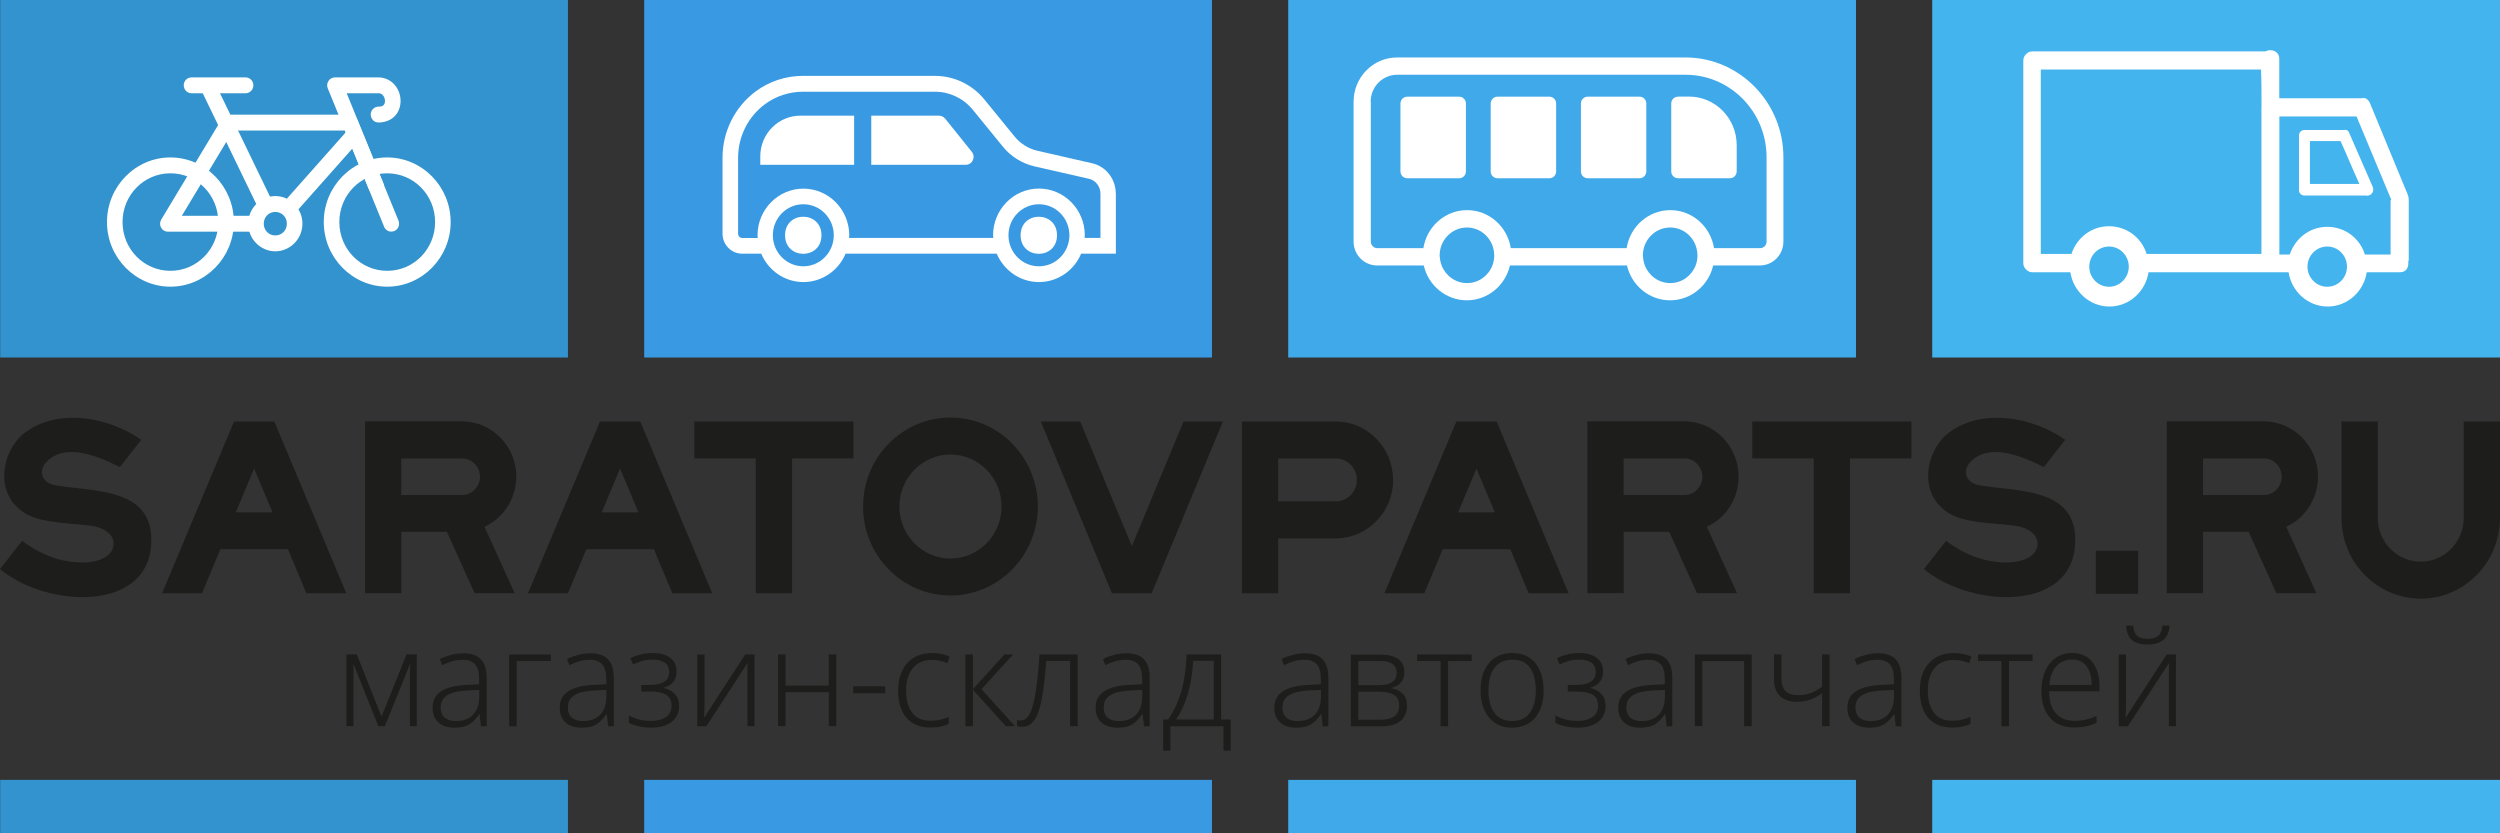
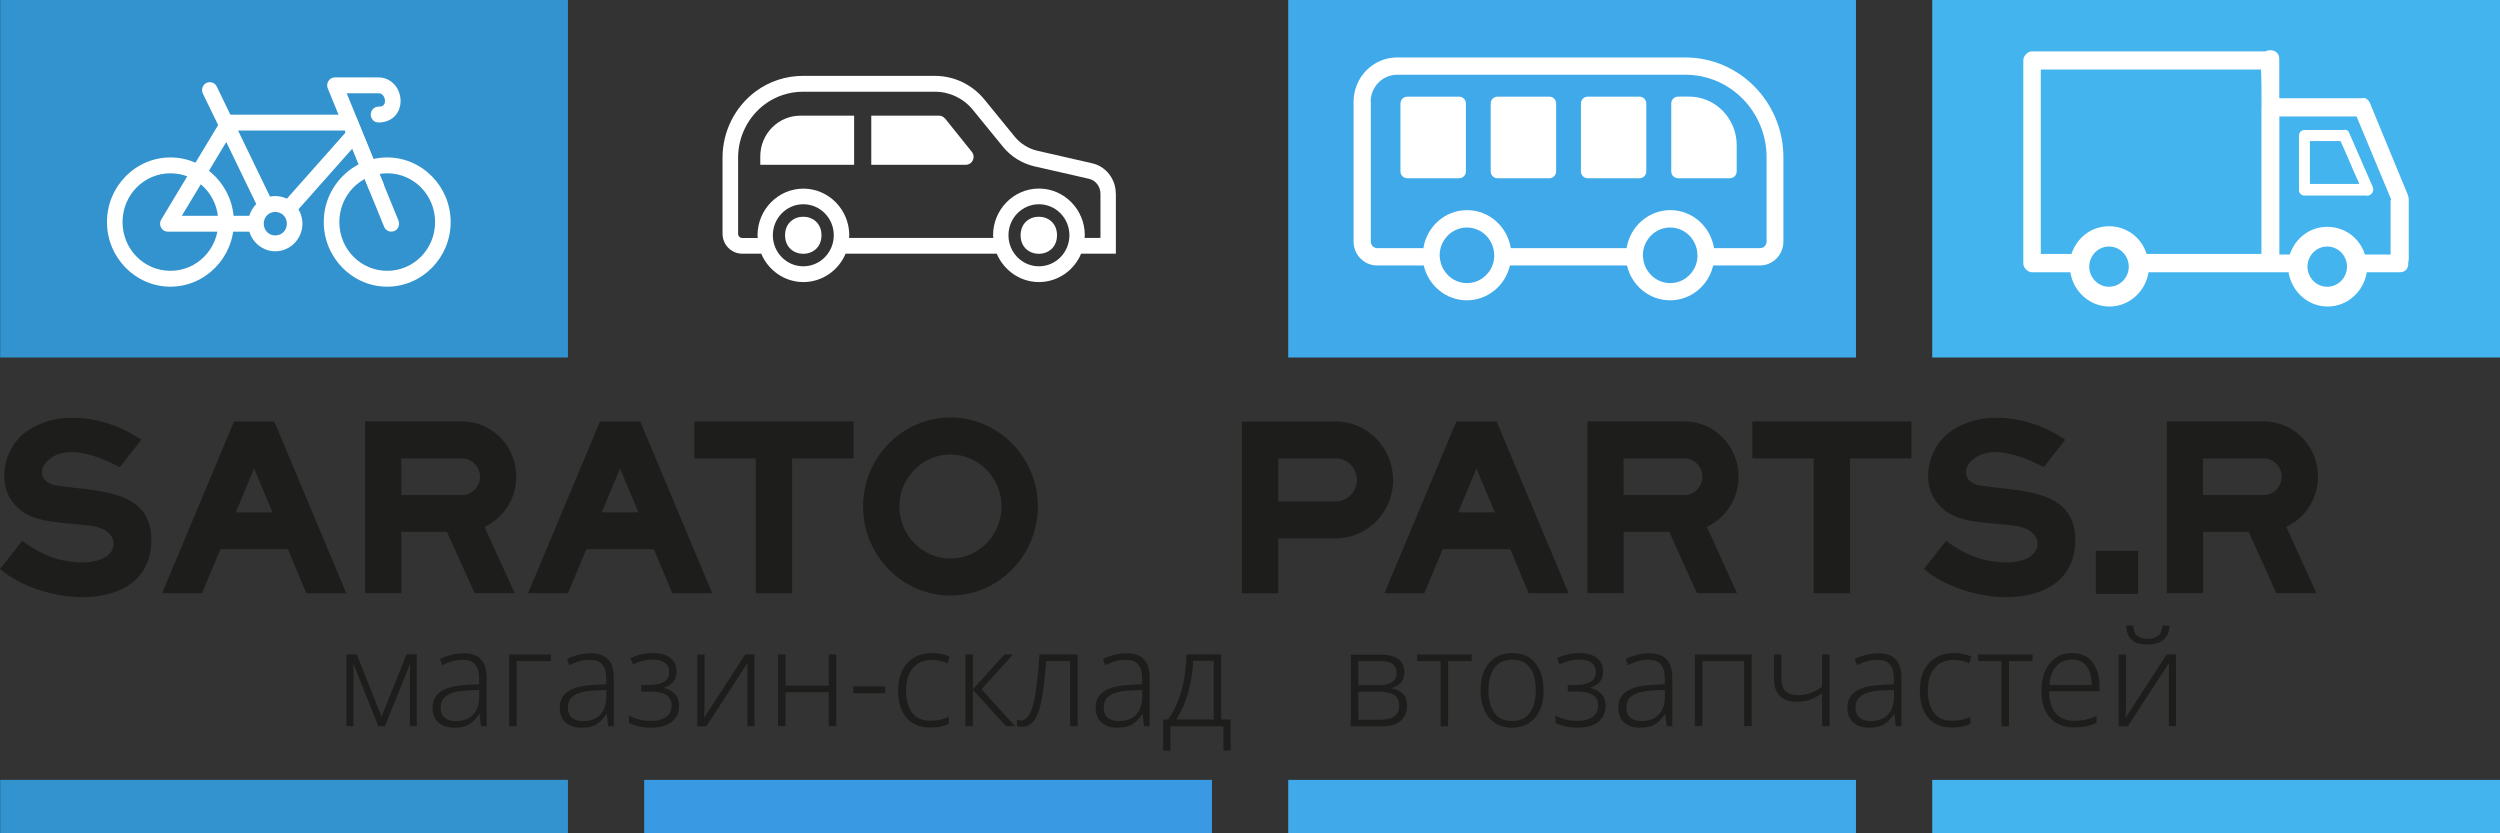
<svg xmlns="http://www.w3.org/2000/svg" width="300" height="100" viewBox="0 0 300 100" fill="none">
  <rect x="0" y="0" width="300" height="100" fill="#333333" stroke="none" />
  <g clip-path="url(#clip0_8_2)">
-     <path d="M145.435 0H77.303V42.901H145.435V0Z" fill="#399AE3" />
    <path d="M145.435 93.586H77.303V100.01H145.435V93.586Z" fill="#399AE3" />
    <path d="M68.152 0H0.02V42.901H68.152V0Z" fill="#3293CE" />
    <path d="M68.152 93.586H0.02V100.01H68.152V93.586Z" fill="#3293CE" />
    <path d="M300 0H231.868V42.901H300V0Z" fill="#43B4ED" />
    <path d="M300 93.586H231.868V100.01H300V93.586Z" fill="#43B4ED" />
    <path d="M222.717 0H154.585V42.901H222.717V0Z" fill="#3FA9EA" />
    <path d="M222.717 93.586H154.585V100.01H222.717V93.586Z" fill="#3FA9EA" />
    <path d="M20.451 18.893C16.252 18.893 12.837 22.381 12.837 26.647C12.837 30.913 16.262 34.401 20.451 34.401C24.639 34.401 28.064 30.913 28.064 26.647C28.064 22.381 24.639 18.893 20.451 18.893ZM20.451 20.796C23.635 20.796 26.196 23.404 26.196 26.647C26.196 29.89 23.635 32.498 20.451 32.498C17.267 32.498 14.705 29.89 14.705 26.647C14.705 23.404 17.267 20.796 20.451 20.796Z" fill="white" />
    <path d="M25.121 9.861C25.001 9.861 24.88 9.902 24.77 9.953C24.308 10.188 24.117 10.761 24.348 11.232L26.176 15.006L19.346 26.35C19.165 26.647 19.165 27.015 19.326 27.312C19.486 27.609 19.798 27.803 20.139 27.803H30.616C30.867 27.803 31.098 27.701 31.279 27.527C31.459 27.343 31.55 27.107 31.55 26.852C31.55 26.33 31.128 25.9 30.616 25.9H21.817L27.15 17.042L30.987 24.969C31.098 25.195 31.289 25.368 31.52 25.45C31.761 25.532 32.012 25.512 32.233 25.399C32.695 25.164 32.886 24.591 32.655 24.12L28.567 15.661H41.383L46.094 27.21C46.295 27.701 46.838 27.926 47.32 27.721C47.551 27.629 47.732 27.435 47.822 27.21C47.912 26.974 47.912 26.719 47.822 26.483L42.87 14.352C42.719 13.994 42.388 13.758 42.006 13.758H27.642L26.015 10.393C25.845 10.045 25.493 9.841 25.111 9.861H25.121Z" fill="white" />
    <path d="M40.188 9.288C39.877 9.288 39.586 9.452 39.415 9.718C39.244 9.984 39.204 10.321 39.334 10.608L44.286 22.739C44.487 23.23 45.03 23.455 45.512 23.251C45.743 23.159 45.924 22.964 46.014 22.739C46.104 22.504 46.104 22.248 46.014 22.013L41.604 11.191H45.431C45.672 11.191 45.803 11.273 45.944 11.426C46.084 11.579 46.185 11.825 46.195 12.06C46.215 12.296 46.145 12.469 46.054 12.582C45.964 12.694 45.833 12.797 45.421 12.797C44.899 12.797 44.487 13.226 44.487 13.748C44.487 14.004 44.588 14.239 44.758 14.423C44.929 14.607 45.17 14.699 45.421 14.699C46.265 14.699 47.018 14.372 47.48 13.82C47.943 13.267 48.103 12.572 48.063 11.927C48.023 11.283 47.782 10.649 47.33 10.147C46.888 9.646 46.195 9.288 45.421 9.288H40.188Z" fill="white" />
    <path d="M42.318 15.354C42.066 15.364 41.835 15.477 41.675 15.671L34.232 24.059C34.061 24.243 33.98 24.499 33.991 24.744C34.001 25 34.111 25.235 34.302 25.399C34.684 25.747 35.276 25.716 35.628 25.327L43.071 16.939C43.242 16.755 43.322 16.5 43.312 16.254C43.302 15.998 43.191 15.763 43.001 15.599C42.82 15.425 42.569 15.344 42.328 15.354H42.318Z" fill="white" />
    <path d="M46.466 18.893C42.267 18.893 38.852 22.381 38.852 26.647C38.852 30.913 42.278 34.401 46.466 34.401C50.655 34.401 54.08 30.913 54.08 26.647C54.08 22.381 50.655 18.893 46.466 18.893ZM46.466 20.796C49.65 20.796 52.212 23.404 52.212 26.647C52.212 29.89 49.65 32.498 46.466 32.498C43.282 32.498 40.721 29.89 40.721 26.647C40.721 23.404 43.282 20.796 46.466 20.796Z" fill="white" />
-     <path d="M22.982 9.288C22.731 9.288 22.5 9.39 22.319 9.564C22.138 9.748 22.048 9.984 22.048 10.239C22.048 10.761 22.47 11.191 22.982 11.191H29.471C29.983 11.191 30.405 10.761 30.405 10.239C30.405 9.984 30.305 9.748 30.134 9.564C29.953 9.39 29.722 9.288 29.471 9.288H22.982Z" fill="white" />
    <path d="M33.036 23.527C31.248 23.527 29.782 25.021 29.782 26.841C29.782 28.662 31.248 30.156 33.036 30.156C34.824 30.156 36.291 28.662 36.291 26.841C36.291 25.021 34.824 23.527 33.036 23.527ZM33.036 25.43C33.81 25.43 34.423 26.044 34.423 26.841C34.423 27.639 33.82 28.253 33.036 28.253C32.253 28.253 31.65 27.639 31.65 26.841C31.65 26.044 32.253 25.43 33.036 25.43Z" fill="white" />
    <path d="M98.577 28.232C98.577 31.199 94.207 31.199 94.207 28.232C94.207 25.266 98.577 25.266 98.577 28.232Z" fill="white" />
    <path d="M126.842 28.232C126.842 31.199 122.473 31.199 122.473 28.232C122.473 25.266 126.842 25.266 126.842 28.232Z" fill="white" />
    <path d="M133.894 23.22C133.894 21.471 132.688 19.947 131.041 19.589L124.462 18.085C123.417 17.84 122.463 17.246 121.78 16.418L118.134 11.948C116.657 10.137 114.488 9.104 112.177 9.104H96.347C94.298 9.104 92.289 9.769 90.672 10.976C88.191 12.817 86.704 15.784 86.704 18.904V28.038C86.704 29.368 87.759 30.442 89.065 30.442H91.345C92.189 32.437 94.137 33.848 96.407 33.848C98.677 33.848 100.636 32.437 101.47 30.442H119.61C120.454 32.437 122.403 33.848 124.673 33.848C126.943 33.848 128.901 32.437 129.735 30.442H133.904V23.23L133.894 23.22ZM96.397 31.956C94.378 31.956 92.741 30.288 92.741 28.233C92.741 26.176 94.378 24.509 96.397 24.509C98.416 24.509 100.054 26.176 100.054 28.233C100.054 30.288 98.416 31.956 96.397 31.956ZM124.673 31.956C122.654 31.956 121.016 30.288 121.016 28.233C121.016 26.176 122.654 24.509 124.673 24.509C126.692 24.509 128.329 26.176 128.329 28.233C128.329 30.288 126.692 31.956 124.673 31.956ZM132.045 28.55H130.147C130.147 28.447 130.177 28.345 130.177 28.233C130.177 25.143 127.706 22.627 124.673 22.627C121.639 22.627 119.168 25.143 119.168 28.233C119.168 28.335 119.198 28.437 119.198 28.55H101.882C101.882 28.447 101.912 28.345 101.912 28.243C101.912 25.154 99.441 22.637 96.407 22.637C93.374 22.637 90.903 25.154 90.903 28.243C90.903 28.345 90.933 28.447 90.933 28.56H89.075C88.794 28.56 88.573 28.325 88.573 28.048V18.914C88.573 16.397 89.768 14.004 91.787 12.51C93.083 11.539 94.71 11.007 96.367 11.007H112.197C113.955 11.007 115.613 11.794 116.737 13.175L120.384 17.645C121.318 18.781 122.624 19.599 124.07 19.947L130.659 21.451C131.473 21.625 132.055 22.381 132.055 23.241V28.56L132.045 28.55Z" fill="white" />
    <path d="M91.234 18.75V19.773H102.494V13.881H96.036C93.394 13.881 91.234 16.07 91.234 18.75Z" fill="white" />
    <path d="M113.403 14.229C113.222 14.004 112.961 13.881 112.679 13.881H104.553V19.773H115.894C116.687 19.773 117.119 18.842 116.617 18.218L113.413 14.229H113.403Z" fill="white" />
    <path d="M167.643 6.895C164.771 6.895 162.43 9.278 162.43 12.204V28.989C162.43 30.575 163.696 31.854 165.243 31.854H170.847C171.4 34.247 173.509 36.037 176.02 36.037C178.532 36.037 180.651 34.247 181.193 31.854H195.236C195.788 34.247 197.897 36.037 200.409 36.037C202.92 36.037 205.039 34.247 205.581 31.854H211.196C212.753 31.854 214.009 30.565 214.009 28.989V18.873C214.009 12.275 208.735 6.895 202.247 6.895H167.633H167.643ZM197.154 30.82C197.154 30.759 197.154 30.698 197.144 30.636C197.144 30.34 197.184 30.053 197.255 29.787C197.626 28.366 198.902 27.302 200.419 27.302C201.935 27.302 203.211 28.355 203.583 29.787C203.653 30.064 203.693 30.34 203.693 30.636C203.693 30.698 203.693 30.759 203.693 30.82C203.673 31.189 203.603 31.537 203.472 31.864C202.99 33.102 201.815 33.971 200.429 33.971C199.042 33.971 197.867 33.091 197.385 31.864C197.265 31.537 197.184 31.189 197.164 30.82H197.154ZM172.766 30.82C172.766 30.759 172.766 30.698 172.756 30.636C172.756 30.34 172.796 30.053 172.866 29.787C173.238 28.366 174.514 27.302 176.03 27.302C177.547 27.302 178.823 28.355 179.194 29.787C179.265 30.064 179.305 30.34 179.305 30.636C179.305 30.698 179.305 30.759 179.305 30.82C179.285 31.189 179.215 31.537 179.084 31.864C178.602 33.102 177.427 33.971 176.041 33.971C174.654 33.971 173.479 33.091 172.997 31.864C172.876 31.537 172.796 31.189 172.776 30.82H172.766ZM164.479 12.204C164.479 10.424 165.906 8.971 167.653 8.971H202.267C207.631 8.971 211.99 13.411 211.99 18.873V28.989C211.99 29.429 211.638 29.777 211.216 29.777H205.682C205.28 27.199 203.08 25.215 200.439 25.215C197.797 25.215 195.597 27.199 195.195 29.777H181.294C180.892 27.199 178.692 25.215 176.051 25.215C173.409 25.215 171.209 27.199 170.807 29.777H165.273C164.841 29.777 164.499 29.419 164.499 28.989V12.204H164.479Z" fill="white" />
    <path d="M178.883 12.418V20.571C178.883 21.021 179.245 21.389 179.697 21.389H185.934C186.376 21.389 186.738 21.021 186.738 20.571V12.418C186.738 11.968 186.376 11.6 185.934 11.6H179.697C179.255 11.6 178.883 11.968 178.883 12.418Z" fill="white" />
    <path d="M168.055 12.418V20.571C168.055 21.021 168.417 21.389 168.869 21.389H175.106C175.548 21.389 175.91 21.021 175.91 20.571V12.418C175.91 11.968 175.548 11.6 175.106 11.6H168.869C168.427 11.6 168.055 11.968 168.055 12.418Z" fill="white" />
    <path d="M189.711 12.418V20.571C189.711 21.021 190.073 21.389 190.515 21.389H196.752C197.194 21.389 197.556 21.021 197.556 20.571V12.418C197.556 11.968 197.194 11.6 196.752 11.6H190.515C190.073 11.6 189.711 11.968 189.711 12.418Z" fill="white" />
    <path d="M201.353 11.6C200.911 11.6 200.549 11.968 200.549 12.418V20.571C200.549 21.021 200.911 21.389 201.363 21.389H207.6C208.042 21.389 208.404 21.021 208.404 20.571V17.42C208.404 14.198 205.843 11.59 202.679 11.59H201.363L201.353 11.6Z" fill="white" />
    <path d="M281.227 15.599H276.536C276.064 15.599 275.823 16.019 275.883 16.387V22.678C275.823 23.046 276.064 23.466 276.536 23.466H283.959C284.079 23.527 284.26 23.466 284.371 23.404C284.431 23.404 284.431 23.343 284.491 23.343C284.491 23.343 284.552 23.343 284.552 23.282L284.612 23.22C284.793 23.036 284.853 22.739 284.732 22.432C283.778 20.254 282.834 18.075 281.88 15.896C281.759 15.599 281.518 15.538 281.227 15.599ZM277.189 22.074V16.929H280.865C281.639 18.627 282.352 20.376 283.125 22.074H277.189Z" fill="white" />
    <path d="M288.951 23.404C287.404 19.712 285.918 16.029 284.381 12.336C284.14 11.856 283.788 11.671 283.376 11.794H273.513V7.079C273.513 6.107 272.508 5.81 271.845 6.168H243.871C243.57 6.168 243.339 6.291 243.158 6.475L243.098 6.536C242.917 6.721 242.796 6.956 242.796 7.263V31.577C242.796 31.884 242.917 32.12 243.098 32.304L243.158 32.365C243.339 32.549 243.57 32.672 243.871 32.672H248.441C248.803 34.973 250.752 36.784 253.132 36.784C255.513 36.784 257.471 34.973 257.823 32.672H274.628C274.989 34.973 276.938 36.784 279.318 36.784C281.699 36.784 283.658 34.973 284.009 32.672H287.987C288.76 32.672 289.051 32.068 288.991 31.465C288.991 31.342 289.051 31.281 289.051 31.158V24.079C289.051 23.895 289.051 23.65 288.941 23.415L288.951 23.404ZM253.082 34.411C251.776 34.411 250.711 33.327 250.711 31.997C250.711 30.667 251.776 29.583 253.082 29.583C254.388 29.583 255.453 30.667 255.453 31.997C255.453 33.327 254.388 34.411 253.082 34.411ZM271.373 12.879V30.473H257.592C256.999 28.539 255.221 27.148 253.082 27.148C250.943 27.148 249.225 28.539 248.572 30.473H244.896V8.347H271.323C271.383 9.861 271.383 11.375 271.383 12.879H271.373ZM279.268 34.411C277.962 34.411 276.898 33.327 276.898 31.997C276.898 30.667 277.962 29.583 279.268 29.583C280.574 29.583 281.639 30.667 281.639 31.997C281.639 33.327 280.574 34.411 279.268 34.411ZM286.872 24.069V30.544H283.788C283.195 28.611 281.418 27.22 279.278 27.22C277.139 27.22 275.421 28.611 274.768 30.544H273.523V13.973H282.784C284.15 17.297 285.576 20.622 286.942 23.946C286.902 23.987 286.882 24.028 286.882 24.069H286.872Z" fill="white" />
    <path d="M18.151 64.464C18.331 69.466 14.585 71.553 10.245 71.655C6.599 71.737 2.531 70.427 0 68.279L2.662 64.894C5.434 66.99 7.885 67.461 9.733 67.492C12.154 67.522 13.56 66.602 13.63 65.344C13.681 64.351 12.857 63.369 10.918 63.093C8.156 62.694 4.038 62.878 2.16 60.945C-0.613 58.541 0.342 53.734 3.194 51.77C7.112 49.008 12.937 49.99 16.955 52.772L14.384 56.056C11.752 54.716 7.805 53.089 5.565 55.442C4.55 56.557 5.022 57.999 6.77 58.255C11.25 58.991 17.95 58.562 18.16 64.495L18.151 64.464Z" fill="#1D1E1C" />
    <path d="M41.554 71.195H36.763L34.905 66.755L34.553 65.906H26.447L26.096 66.755L24.238 71.195H19.446L28.085 50.573H32.916L41.554 71.195ZM32.695 61.477L30.495 56.23L28.296 61.477H32.685H32.695Z" fill="#1D1E1C" />
    <path d="M58.148 63.226L61.764 71.184H56.953L53.628 63.819H48.163V71.184H43.804V63.819V50.562H55.446C59.032 50.562 61.955 53.539 61.955 57.191C61.955 59.861 60.398 62.173 58.148 63.216V63.226ZM57.595 57.201C57.595 55.994 56.631 55.012 55.446 55.012H48.154V56.158V59.401H55.446C55.757 59.401 56.059 59.329 56.33 59.206C57.073 58.858 57.605 58.101 57.605 57.211L57.595 57.201Z" fill="#1D1E1C" />
    <path d="M85.469 71.195H80.678L78.819 66.755L78.468 65.906H70.362L70.01 66.755L68.152 71.195H63.361L71.999 50.573H76.831L85.469 71.195ZM76.61 61.477L74.41 56.23L72.21 61.477H76.6H76.61Z" fill="#1D1E1C" />
    <path d="M102.424 50.573V55.012H95.051V71.195H90.692V55.012H83.319V50.573H102.424Z" fill="#1D1E1C" />
    <path d="M124.542 60.782C124.542 66.663 119.841 71.461 114.056 71.461C108.27 71.461 103.569 66.674 103.569 60.782C103.569 54.889 108.27 50.102 114.056 50.102C119.841 50.102 124.542 54.889 124.542 60.782ZM120.183 60.782C120.183 57.344 117.431 54.542 114.056 54.542C110.681 54.542 107.928 57.344 107.928 60.782C107.928 64.219 110.681 67.021 114.056 67.021C117.431 67.021 120.183 64.219 120.183 60.782Z" fill="#1D1E1C" />
-     <path d="M146.751 50.573L138.203 71.195H133.432L124.894 50.573H129.625L131.463 55.012L135.822 65.538L140.182 55.012L142.02 50.573H146.761H146.751Z" fill="#1D1E1C" />
    <path d="M167.181 57.59C167.181 61.457 164.088 64.607 160.291 64.607H153.38V71.195H149.021V50.573H160.281C164.078 50.573 167.171 53.723 167.171 57.59H167.181ZM162.822 57.59C162.822 56.168 161.687 55.012 160.291 55.012H153.38V60.168H160.291C161.687 60.168 162.822 59.012 162.822 57.59Z" fill="#1D1E1C" />
    <path d="M188.234 71.195H183.443L181.585 66.755L181.233 65.906H173.128L172.776 66.755L170.918 71.195H166.126L174.765 50.573H179.596L188.234 71.195ZM179.375 61.477L177.175 56.23L174.976 61.477H179.365H179.375Z" fill="#1D1E1C" />
    <path d="M204.828 63.226L208.444 71.184H203.633L200.308 63.819H194.844V71.184H190.484V63.819V50.562H202.126C205.712 50.562 208.635 53.539 208.635 57.191C208.635 59.861 207.078 62.173 204.828 63.216V63.226ZM204.276 57.201C204.276 55.994 203.311 55.012 202.126 55.012H194.834V56.158V59.401H202.126C202.437 59.401 202.739 59.329 203.01 59.206C203.753 58.858 204.286 58.101 204.286 57.211L204.276 57.201Z" fill="#1D1E1C" />
    <path d="M229.377 50.573V55.012H222.004V71.195H217.645V55.012H210.272V50.573H229.377Z" fill="#1D1E1C" />
    <path d="M249.024 64.464C249.205 69.466 245.458 71.553 241.119 71.655C237.473 71.737 233.405 70.427 230.874 68.279L233.535 64.894C236.308 66.99 238.758 67.461 240.607 67.492C243.027 67.522 244.424 66.602 244.504 65.344C244.554 64.351 243.731 63.369 241.792 63.093C239.03 62.694 234.921 62.878 233.033 60.945C230.261 58.541 231.215 53.734 234.068 51.77C237.985 49.008 243.811 49.99 247.829 52.772L245.257 56.056C242.626 54.716 238.678 53.089 236.438 55.442C235.424 56.557 235.896 57.999 237.644 58.255C242.123 58.991 248.823 58.562 249.034 64.495L249.024 64.464Z" fill="#1D1E1C" />
    <path d="M251.495 71.266V66.09H256.577V71.266H251.495Z" fill="#1D1E1C" />
    <path d="M274.356 63.226L277.972 71.184H273.161L269.836 63.819H264.372V71.184H260.013V63.819V50.562H271.654C275.24 50.562 278.163 53.539 278.163 57.191C278.163 59.861 276.606 62.173 274.356 63.216V63.226ZM273.804 57.201C273.804 55.994 272.84 55.012 271.654 55.012H264.362V56.158V59.401H271.654C271.966 59.401 272.267 59.329 272.538 59.206C273.282 58.858 273.804 58.101 273.804 57.211V57.201Z" fill="#1D1E1C" />
-     <path d="M300 50.573V62.152C300 67.492 295.731 71.839 290.488 71.839C285.245 71.839 280.976 67.492 280.976 62.152V50.573H285.335V62.152C285.335 65.047 287.645 67.4 290.488 67.4C293.33 67.4 295.641 65.047 295.641 62.152V50.573H300Z" fill="#1D1E1C" />
    <path d="M50.012 78.529V87.142H49.188V81.086C49.188 80.667 49.208 80.217 49.238 79.726H49.188L46.185 87.142H45.401L42.428 79.705H42.398C42.408 79.951 42.418 80.186 42.418 80.411C42.418 80.636 42.418 80.871 42.418 81.127V87.132H41.574V78.519H42.81L45.783 85.986L48.786 78.519H49.992L50.012 78.529Z" fill="#1D1E1C" />
    <path d="M55.566 78.386C56.521 78.386 57.234 78.621 57.696 79.102C58.158 79.572 58.399 80.329 58.399 81.352V87.152H57.716L57.555 85.7H57.505C57.194 86.18 56.822 86.579 56.38 86.876C55.938 87.173 55.325 87.326 54.542 87.326C53.758 87.326 53.085 87.121 52.613 86.702C52.151 86.283 51.91 85.689 51.91 84.912C51.91 84.053 52.252 83.388 52.945 82.948C53.638 82.498 54.632 82.252 55.948 82.191L57.495 82.109V81.506C57.495 80.667 57.324 80.063 56.993 79.705C56.661 79.347 56.169 79.173 55.526 79.173C55.094 79.173 54.672 79.235 54.271 79.347C53.869 79.47 53.467 79.624 53.065 79.818L52.784 79.071C53.186 78.877 53.628 78.713 54.1 78.59C54.572 78.457 55.064 78.396 55.566 78.396V78.386ZM56.079 82.856C54.994 82.907 54.19 83.101 53.668 83.429C53.146 83.756 52.885 84.247 52.885 84.891C52.885 85.434 53.045 85.843 53.367 86.119C53.688 86.395 54.14 86.528 54.713 86.528C55.596 86.528 56.279 86.272 56.762 85.761C57.254 85.249 57.495 84.534 57.505 83.633V82.794L56.079 82.856Z" fill="#1D1E1C" />
    <path d="M66.103 78.529V79.327H62.005V87.152H61.101V78.539H66.113L66.103 78.529Z" fill="#1D1E1C" />
    <path d="M70.824 78.386C71.778 78.386 72.491 78.621 72.953 79.102C73.415 79.572 73.656 80.329 73.656 81.352V87.152H72.974L72.813 85.7H72.763C72.451 86.18 72.079 86.579 71.638 86.876C71.196 87.173 70.583 87.326 69.799 87.326C69.016 87.326 68.343 87.121 67.871 86.702C67.409 86.283 67.168 85.689 67.168 84.912C67.168 84.053 67.509 83.388 68.202 82.948C68.895 82.498 69.89 82.252 71.206 82.191L72.752 82.109V81.506C72.752 80.667 72.582 80.063 72.25 79.705C71.919 79.347 71.427 79.173 70.784 79.173C70.352 79.173 69.93 79.235 69.528 79.347C69.126 79.47 68.725 79.624 68.323 79.818L68.042 79.071C68.443 78.877 68.885 78.713 69.357 78.59C69.829 78.457 70.322 78.396 70.824 78.396V78.386ZM71.336 82.856C70.251 82.907 69.448 83.101 68.925 83.429C68.403 83.756 68.142 84.247 68.142 84.891C68.142 85.434 68.303 85.843 68.624 86.119C68.946 86.395 69.398 86.528 69.97 86.528C70.854 86.528 71.537 86.272 72.019 85.761C72.511 85.249 72.752 84.534 72.763 83.633V82.794L71.336 82.856Z" fill="#1D1E1C" />
    <path d="M78.347 78.365C79.241 78.365 79.934 78.56 80.436 78.948C80.939 79.337 81.19 79.879 81.19 80.585C81.19 81.096 81.059 81.506 80.788 81.833C80.517 82.16 80.145 82.385 79.683 82.508V82.559C80.256 82.702 80.698 82.948 81.019 83.316C81.34 83.674 81.491 84.145 81.491 84.738C81.491 85.515 81.2 86.139 80.617 86.61C80.035 87.081 79.221 87.316 78.166 87.316C77.594 87.316 77.072 87.265 76.609 87.152C76.147 87.04 75.766 86.907 75.464 86.743V85.853C75.836 86.058 76.248 86.221 76.7 86.334C77.152 86.457 77.644 86.508 78.166 86.508C78.859 86.508 79.432 86.354 79.894 86.058C80.356 85.761 80.587 85.301 80.587 84.677C80.587 84.053 80.376 83.654 79.954 83.388C79.532 83.122 78.91 82.989 78.096 82.989H76.951V82.191H77.986C78.689 82.191 79.251 82.068 79.673 81.823C80.095 81.577 80.306 81.178 80.306 80.636C80.306 80.155 80.135 79.777 79.794 79.531C79.452 79.276 78.96 79.153 78.327 79.153C77.865 79.153 77.443 79.204 77.092 79.306C76.73 79.409 76.358 79.552 75.967 79.736L75.645 78.979C76.047 78.785 76.469 78.631 76.921 78.529C77.363 78.416 77.845 78.365 78.367 78.365H78.347Z" fill="#1D1E1C" />
    <path d="M84.545 84.523C84.545 84.759 84.545 85.035 84.525 85.331C84.505 85.638 84.495 85.904 84.484 86.139L89.426 78.529H90.541V87.142H89.688V81.138C89.688 80.902 89.688 80.626 89.688 80.319C89.688 80.012 89.708 79.746 89.728 79.521L84.766 87.152H83.671V78.539H84.545V84.534V84.523Z" fill="#1D1E1C" />
    <path d="M94.268 78.529V82.273H99.451V78.529H100.355V87.142H99.451V83.061H94.268V87.142H93.364V78.529H94.268Z" fill="#1D1E1C" />
    <path d="M102.384 83.194V82.355H106.231V83.194H102.384Z" fill="#1D1E1C" />
    <path d="M111.655 87.305C110.42 87.305 109.455 86.917 108.782 86.139C108.109 85.362 107.778 84.278 107.778 82.886C107.778 81.915 107.949 81.096 108.29 80.421C108.632 79.746 109.104 79.245 109.716 78.887C110.329 78.539 111.042 78.365 111.856 78.365C112.258 78.365 112.639 78.406 113.001 78.478C113.363 78.549 113.684 78.652 113.955 78.785L113.704 79.582C113.413 79.46 113.111 79.368 112.78 79.296C112.449 79.225 112.137 79.194 111.846 79.194C110.841 79.194 110.068 79.521 109.536 80.186C109.003 80.841 108.732 81.741 108.732 82.876C108.732 84.012 108.973 84.83 109.445 85.495C109.927 86.16 110.661 86.487 111.675 86.487C112.087 86.487 112.479 86.446 112.85 86.354C113.222 86.272 113.553 86.16 113.855 86.027V86.855C113.584 86.999 113.262 87.111 112.911 87.183C112.559 87.265 112.147 87.305 111.675 87.305H111.655Z" fill="#1D1E1C" />
    <path d="M120.534 78.529H121.569L117.782 82.703L121.8 87.142H120.705L116.748 82.774V87.142H115.844V78.529H116.748V82.703L120.534 78.529Z" fill="#1D1E1C" />
    <path d="M129.333 87.142H128.409V79.317H125.547C125.416 81.127 125.245 82.621 125.034 83.787C124.823 84.953 124.532 85.812 124.15 86.375C123.779 86.937 123.276 87.214 122.664 87.214C122.403 87.214 122.192 87.183 122.041 87.132V86.406C122.152 86.436 122.302 86.457 122.513 86.457C123.156 86.457 123.648 85.812 123.98 84.534C124.311 83.255 124.562 81.25 124.743 78.529H129.323V87.142H129.333Z" fill="#1D1E1C" />
    <path d="M135.129 78.386C136.083 78.386 136.796 78.621 137.258 79.102C137.72 79.572 137.961 80.329 137.961 81.352V87.152H137.278L137.118 85.7H137.067C136.756 86.18 136.384 86.579 135.942 86.876C135.501 87.173 134.888 87.326 134.104 87.326C133.321 87.326 132.648 87.121 132.176 86.702C131.714 86.283 131.473 85.689 131.473 84.912C131.473 84.053 131.814 83.388 132.507 82.948C133.2 82.498 134.195 82.252 135.511 82.191L137.057 82.109V81.506C137.057 80.667 136.887 80.063 136.555 79.705C136.224 79.347 135.732 79.173 135.089 79.173C134.657 79.173 134.235 79.235 133.833 79.347C133.431 79.47 133.03 79.624 132.628 79.818L132.347 79.071C132.748 78.877 133.19 78.713 133.662 78.59C134.134 78.457 134.627 78.396 135.129 78.396V78.386ZM135.641 82.856C134.556 82.907 133.753 83.101 133.23 83.429C132.708 83.756 132.447 84.247 132.447 84.891C132.447 85.434 132.608 85.843 132.929 86.119C133.251 86.395 133.703 86.528 134.275 86.528C135.159 86.528 135.842 86.272 136.324 85.761C136.816 85.249 137.057 84.534 137.067 83.633V82.794L135.641 82.856Z" fill="#1D1E1C" />
    <path d="M146.539 78.529V86.334H147.685V90.078H146.811V87.152H140.452V90.078H139.579V86.334H140.171C140.884 85.331 141.417 84.155 141.788 82.825C142.16 81.485 142.351 80.053 142.381 78.529H146.55H146.539ZM143.185 79.286C143.124 80.647 142.913 81.935 142.572 83.153C142.23 84.37 141.748 85.424 141.146 86.334H145.646V79.296H143.185V79.286Z" fill="#1D1E1C" />
-     <path d="M156.574 78.386C157.528 78.386 158.242 78.621 158.704 79.102C159.166 79.572 159.407 80.329 159.407 81.352V87.152H158.724L158.563 85.7H158.513C158.201 86.18 157.83 86.579 157.388 86.876C156.946 87.173 156.333 87.326 155.55 87.326C154.766 87.326 154.093 87.121 153.621 86.702C153.159 86.283 152.918 85.689 152.918 84.912C152.918 84.053 153.259 83.388 153.953 82.948C154.646 82.498 155.64 82.252 156.956 82.191L158.503 82.109V81.506C158.503 80.667 158.332 80.063 158 79.705C157.669 79.347 157.177 79.173 156.534 79.173C156.102 79.173 155.68 79.235 155.278 79.347C154.877 79.47 154.475 79.624 154.073 79.818L153.792 79.071C154.194 78.877 154.636 78.713 155.108 78.59C155.58 78.457 156.072 78.396 156.574 78.396V78.386ZM157.086 82.856C156.002 82.907 155.198 83.101 154.676 83.429C154.153 83.756 153.892 84.247 153.892 84.891C153.892 85.434 154.053 85.843 154.374 86.119C154.696 86.395 155.148 86.528 155.72 86.528C156.604 86.528 157.287 86.272 157.769 85.761C158.262 85.249 158.503 84.534 158.513 83.633V82.794L157.086 82.856Z" fill="#1D1E1C" />
    <path d="M168.527 80.636C168.527 81.189 168.387 81.618 168.095 81.925C167.804 82.232 167.442 82.437 166.98 82.549V82.6C167.523 82.682 167.965 82.897 168.316 83.234C168.668 83.572 168.839 84.053 168.839 84.697C168.839 85.444 168.587 86.037 168.095 86.487C167.593 86.938 166.81 87.162 165.725 87.162H162.099V78.55H165.644C166.568 78.55 167.272 78.724 167.774 79.071C168.276 79.419 168.517 79.951 168.517 80.647L168.527 80.636ZM167.603 80.728C167.603 80.288 167.442 79.941 167.131 79.695C166.82 79.45 166.297 79.327 165.564 79.327H163.003V82.222H165.454C166.88 82.222 167.603 81.721 167.603 80.728ZM167.904 84.677C167.904 84.084 167.703 83.654 167.302 83.398C166.9 83.142 166.307 83.01 165.534 83.01H163.003V86.365H165.574C166.347 86.365 166.93 86.232 167.312 85.956C167.693 85.679 167.894 85.26 167.894 84.677H167.904Z" fill="#1D1E1C" />
    <path d="M176.603 79.327H173.77V87.152H172.866V79.327H170.054V78.529H176.603V79.327Z" fill="#1D1E1C" />
    <path d="M185.241 82.825C185.241 83.736 185.09 84.523 184.799 85.188C184.508 85.863 184.076 86.375 183.513 86.753C182.951 87.121 182.258 87.316 181.434 87.316C180.611 87.316 179.978 87.132 179.415 86.763C178.853 86.395 178.421 85.873 178.119 85.198C177.818 84.523 177.667 83.736 177.667 82.825C177.667 81.434 178.009 80.34 178.682 79.552C179.355 78.764 180.299 78.365 181.494 78.365C182.298 78.365 182.981 78.549 183.533 78.928C184.086 79.306 184.508 79.818 184.799 80.493C185.09 81.168 185.231 81.935 185.231 82.825H185.241ZM178.612 82.825C178.612 83.94 178.843 84.83 179.305 85.505C179.767 86.18 180.48 86.518 181.454 86.518C182.429 86.518 183.162 86.18 183.614 85.495C184.066 84.81 184.297 83.92 184.297 82.825C184.297 82.109 184.196 81.485 184.016 80.933C183.825 80.38 183.523 79.951 183.112 79.634C182.7 79.317 182.157 79.163 181.494 79.163C180.54 79.163 179.827 79.49 179.345 80.135C178.863 80.779 178.622 81.68 178.622 82.825H178.612Z" fill="#1D1E1C" />
    <path d="M189.53 78.365C190.424 78.365 191.117 78.56 191.62 78.948C192.122 79.337 192.373 79.879 192.373 80.585C192.373 81.096 192.242 81.506 191.971 81.833C191.7 82.16 191.328 82.385 190.866 82.508V82.559C191.439 82.702 191.881 82.948 192.202 83.316C192.524 83.674 192.674 84.145 192.674 84.738C192.674 85.515 192.383 86.139 191.8 86.61C191.218 87.081 190.404 87.316 189.349 87.316C188.777 87.316 188.255 87.265 187.793 87.152C187.33 87.04 186.949 86.907 186.647 86.743V85.853C187.019 86.058 187.431 86.221 187.883 86.334C188.335 86.457 188.827 86.508 189.349 86.508C190.042 86.508 190.615 86.354 191.077 86.058C191.539 85.761 191.77 85.301 191.77 84.677C191.77 84.053 191.559 83.654 191.137 83.388C190.715 83.122 190.093 82.989 189.279 82.989H188.134V82.191H189.169C189.872 82.191 190.434 82.068 190.856 81.823C191.278 81.577 191.489 81.178 191.489 80.636C191.489 80.155 191.318 79.777 190.977 79.531C190.635 79.276 190.143 79.153 189.51 79.153C189.048 79.153 188.626 79.204 188.275 79.306C187.913 79.409 187.541 79.552 187.15 79.736L186.828 78.979C187.23 78.785 187.652 78.631 188.104 78.529C188.546 78.416 189.028 78.365 189.55 78.365H189.53Z" fill="#1D1E1C" />
    <path d="M197.847 78.386C198.801 78.386 199.515 78.621 199.977 79.102C200.439 79.572 200.68 80.329 200.68 81.352V87.152H199.997L199.836 85.7H199.786C199.474 86.18 199.103 86.579 198.661 86.876C198.219 87.173 197.606 87.326 196.823 87.326C196.039 87.326 195.366 87.121 194.894 86.702C194.432 86.283 194.191 85.689 194.191 84.912C194.191 84.053 194.532 83.388 195.226 82.948C195.919 82.498 196.913 82.252 198.229 82.191L199.776 82.109V81.506C199.776 80.667 199.605 80.063 199.273 79.705C198.942 79.347 198.45 79.173 197.807 79.173C197.375 79.173 196.953 79.235 196.551 79.347C196.15 79.47 195.748 79.624 195.346 79.818L195.065 79.071C195.467 78.877 195.909 78.713 196.381 78.59C196.853 78.457 197.345 78.396 197.847 78.396V78.386ZM198.359 82.856C197.275 82.907 196.471 83.101 195.949 83.429C195.426 83.756 195.165 84.247 195.165 84.891C195.165 85.434 195.326 85.843 195.647 86.119C195.969 86.395 196.421 86.528 196.993 86.528C197.877 86.528 198.56 86.272 199.042 85.761C199.535 85.249 199.776 84.534 199.786 83.633V82.794L198.359 82.856Z" fill="#1D1E1C" />
    <path d="M210.202 78.529V87.142H209.298V79.337H204.286V87.142H203.382V78.529H210.202Z" fill="#1D1E1C" />
    <path d="M213.778 81.465C213.778 82.16 213.948 82.651 214.29 82.958C214.631 83.265 215.124 83.419 215.766 83.419C216.339 83.419 216.851 83.326 217.313 83.153C217.765 82.979 218.217 82.733 218.649 82.416V78.529H219.553V87.142H218.649V83.194C218.187 83.521 217.715 83.766 217.253 83.951C216.791 84.124 216.238 84.216 215.616 84.216C214.722 84.216 214.049 83.981 213.577 83.511C213.115 83.04 212.874 82.396 212.874 81.557V78.529H213.778V81.455V81.465Z" fill="#1D1E1C" />
    <path d="M225.339 78.386C226.293 78.386 227.006 78.621 227.468 79.102C227.93 79.572 228.171 80.329 228.171 81.352V87.152H227.488L227.328 85.7H227.277C226.966 86.18 226.594 86.579 226.152 86.876C225.71 87.173 225.098 87.326 224.314 87.326C223.531 87.326 222.858 87.121 222.386 86.702C221.924 86.283 221.683 85.689 221.683 84.912C221.683 84.053 222.024 83.388 222.717 82.948C223.41 82.498 224.405 82.252 225.721 82.191L227.267 82.109V81.506C227.267 80.667 227.097 80.063 226.765 79.705C226.434 79.347 225.942 79.173 225.299 79.173C224.867 79.173 224.445 79.235 224.043 79.347C223.641 79.47 223.24 79.624 222.838 79.818L222.557 79.071C222.958 78.877 223.4 78.713 223.872 78.59C224.344 78.457 224.837 78.396 225.339 78.396V78.386ZM225.851 82.856C224.766 82.907 223.963 83.101 223.44 83.429C222.918 83.756 222.657 84.247 222.657 84.891C222.657 85.434 222.818 85.843 223.139 86.119C223.46 86.395 223.913 86.528 224.485 86.528C225.369 86.528 226.052 86.272 226.534 85.761C227.026 85.249 227.267 84.534 227.277 83.633V82.794L225.851 82.856Z" fill="#1D1E1C" />
    <path d="M234.259 87.305C233.023 87.305 232.059 86.917 231.386 86.139C230.713 85.362 230.381 84.278 230.381 82.886C230.381 81.915 230.552 81.096 230.894 80.421C231.235 79.746 231.707 79.245 232.32 78.887C232.933 78.539 233.646 78.365 234.459 78.365C234.861 78.365 235.243 78.406 235.605 78.478C235.966 78.549 236.288 78.652 236.559 78.785L236.308 79.582C236.016 79.46 235.715 79.368 235.384 79.296C235.052 79.225 234.741 79.194 234.449 79.194C233.445 79.194 232.672 79.521 232.139 80.186C231.607 80.851 231.336 81.741 231.336 82.876C231.336 84.012 231.577 84.83 232.049 85.495C232.531 86.16 233.264 86.487 234.279 86.487C234.69 86.487 235.082 86.446 235.454 86.354C235.825 86.262 236.157 86.16 236.458 86.027V86.855C236.187 86.999 235.866 87.111 235.514 87.183C235.163 87.265 234.751 87.305 234.279 87.305H234.259Z" fill="#1D1E1C" />
    <path d="M243.911 79.327H241.079V87.152H240.175V79.327H237.362V78.529H243.911V79.327Z" fill="#1D1E1C" />
    <path d="M248.672 78.365C249.395 78.365 249.998 78.539 250.48 78.877C250.962 79.214 251.324 79.685 251.575 80.278C251.826 80.871 251.947 81.546 251.947 82.314V82.948H245.9C245.9 84.094 246.161 84.973 246.683 85.577C247.206 86.191 247.959 86.497 248.933 86.497C249.456 86.497 249.908 86.446 250.299 86.354C250.691 86.262 251.123 86.119 251.585 85.904V86.743C251.163 86.937 250.741 87.08 250.33 87.162C249.918 87.244 249.436 87.295 248.903 87.295C247.628 87.295 246.653 86.896 245.98 86.109C245.297 85.321 244.966 84.247 244.966 82.886C244.966 82.017 245.116 81.24 245.408 80.554C245.699 79.869 246.121 79.337 246.673 78.948C247.226 78.549 247.889 78.355 248.672 78.355V78.365ZM248.652 79.143C247.879 79.143 247.246 79.409 246.764 79.941C246.282 80.472 246 81.219 245.93 82.191H251.003C251.003 81.281 250.812 80.554 250.42 79.992C250.028 79.429 249.446 79.153 248.652 79.153V79.143Z" fill="#1D1E1C" />
    <path d="M255.121 84.523C255.121 84.758 255.121 85.035 255.101 85.331C255.081 85.638 255.071 85.904 255.061 86.139L260.003 78.529H261.118V87.142H260.264V81.137C260.264 80.902 260.264 80.626 260.264 80.319C260.264 80.012 260.284 79.746 260.304 79.521L255.342 87.152H254.247V78.539H255.121V84.534V84.523ZM260.354 75.072C260.254 76.585 259.37 77.342 257.702 77.342C256.859 77.342 256.226 77.158 255.814 76.79C255.402 76.422 255.171 75.849 255.131 75.072H255.985C256.025 75.655 256.186 76.064 256.457 76.299C256.728 76.534 257.15 76.657 257.722 76.657C258.265 76.657 258.687 76.534 258.978 76.299C259.269 76.064 259.45 75.655 259.5 75.072H260.354Z" fill="#1D1E1C" />
  </g>
  <defs>
    <clipPath id="clip0_8_2">
      <rect width="300" height="100" fill="white" />
    </clipPath>
  </defs>
</svg>